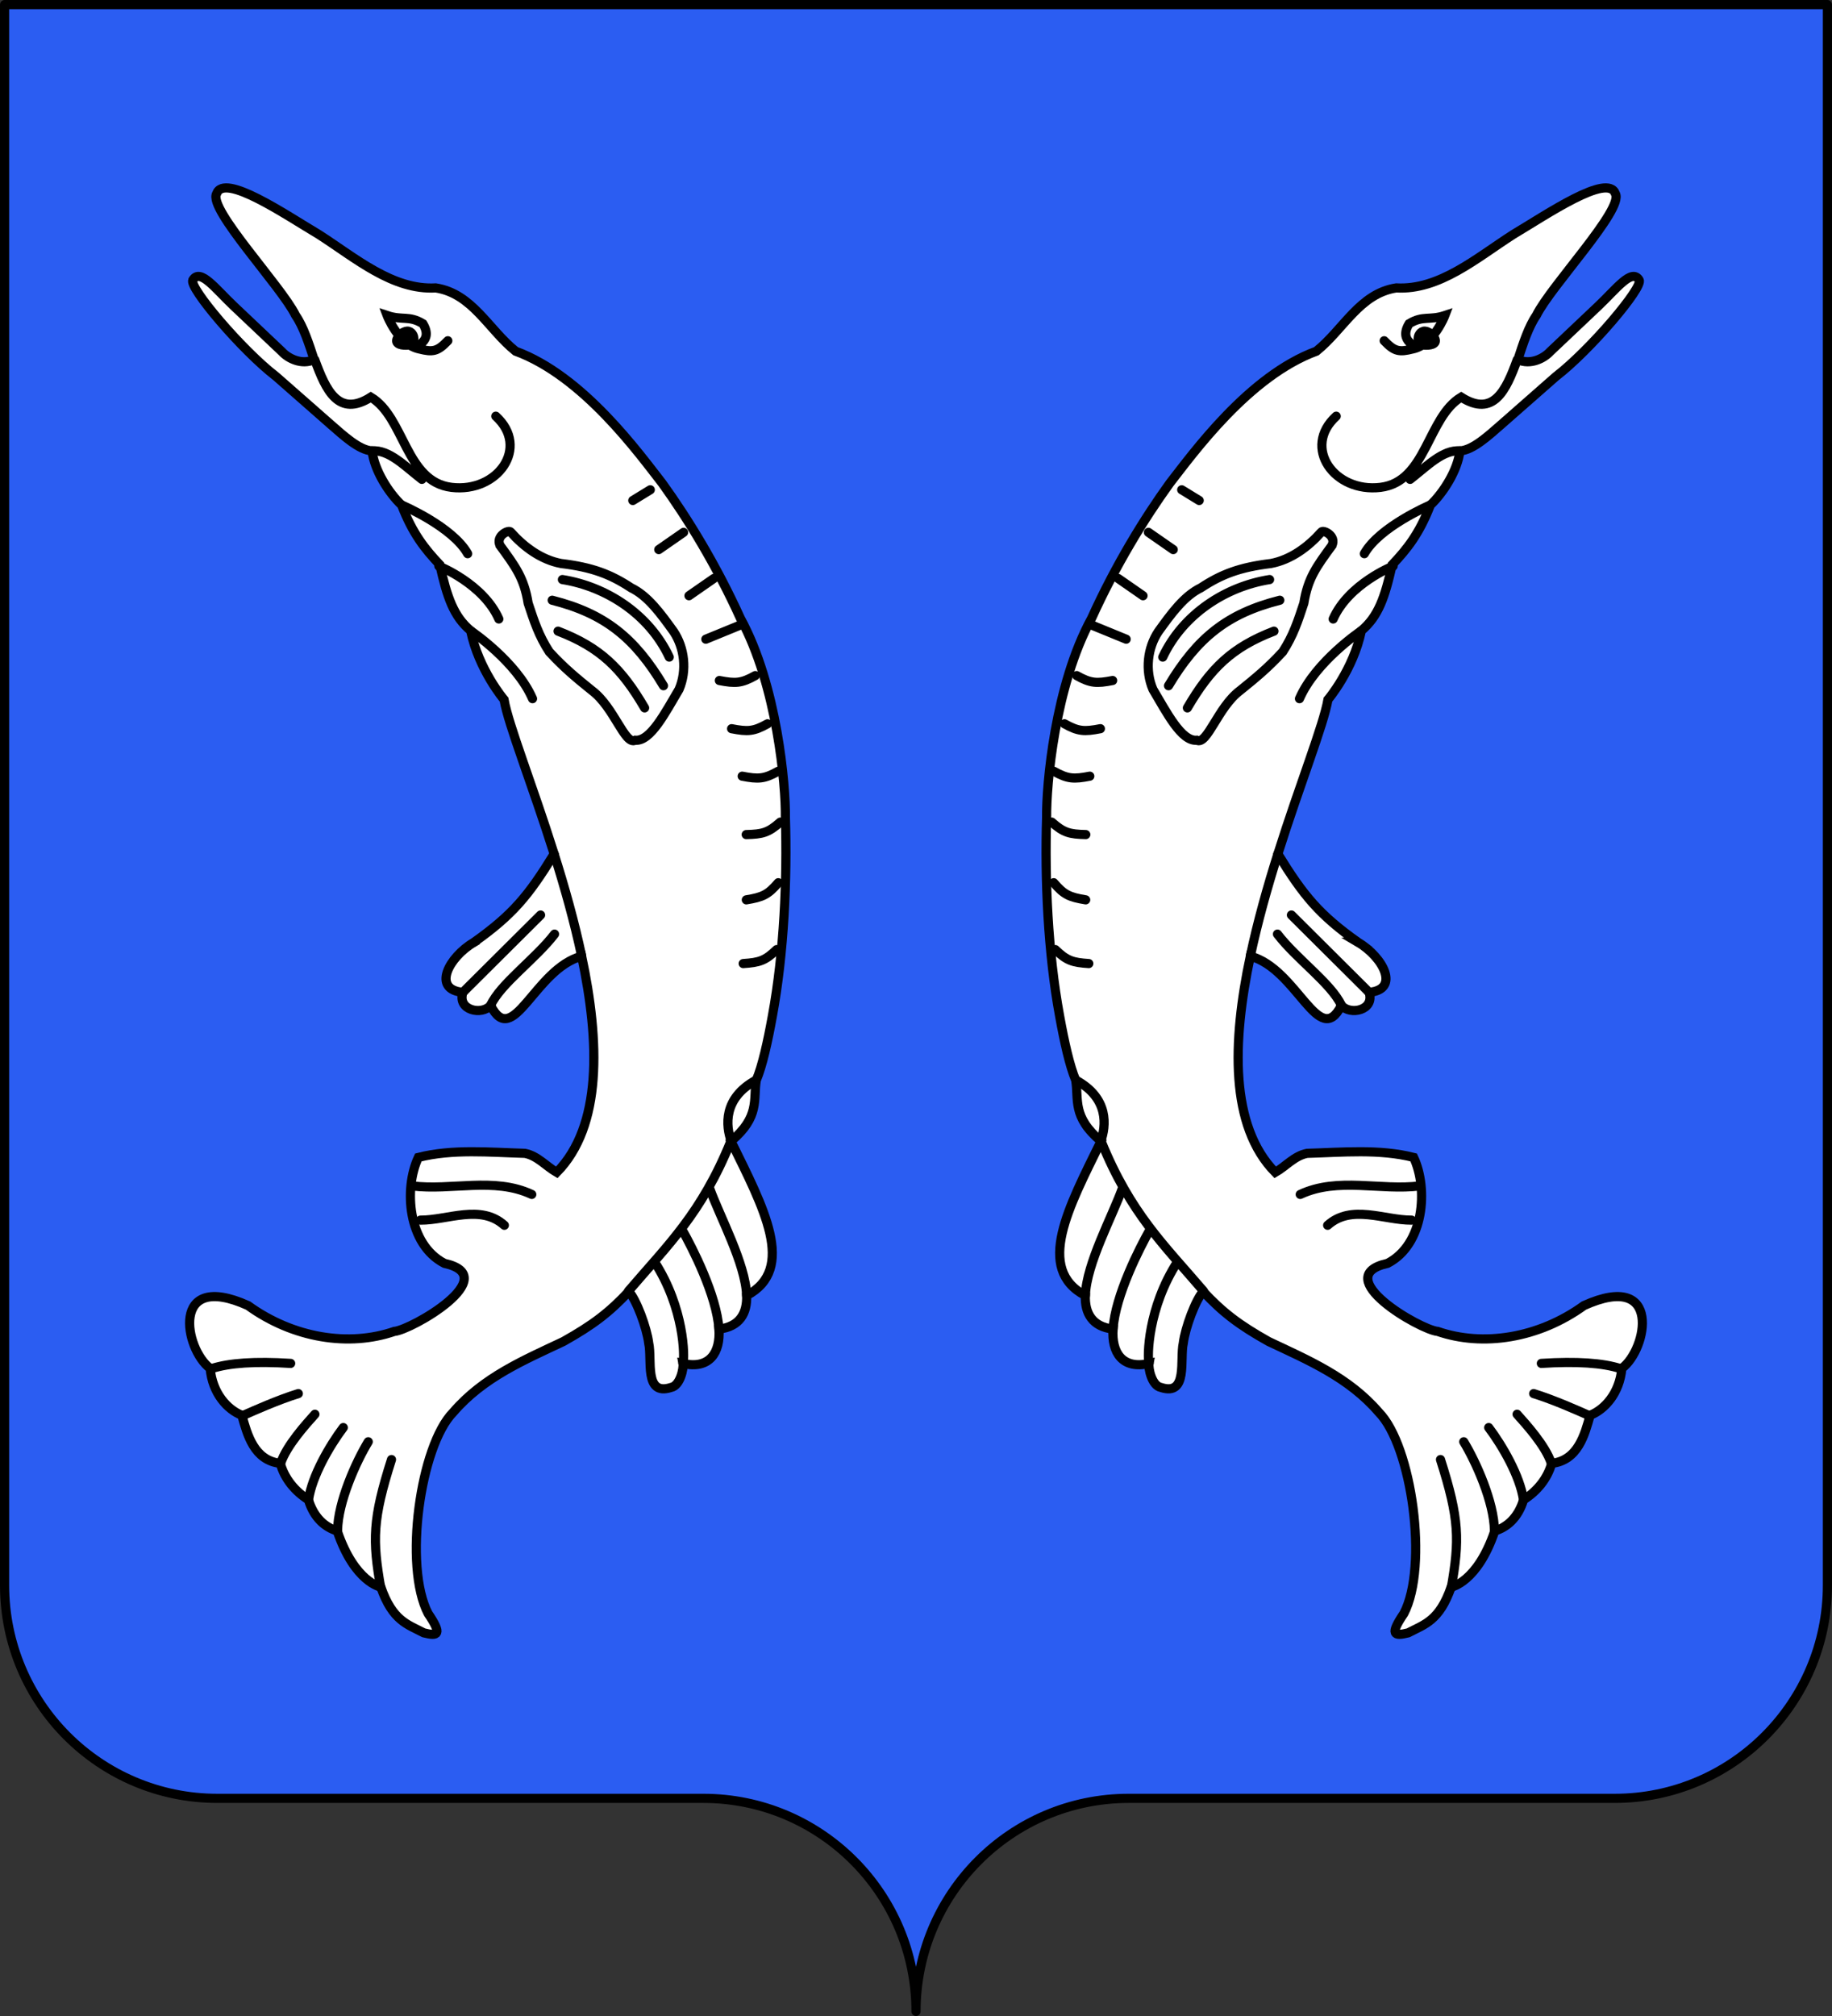
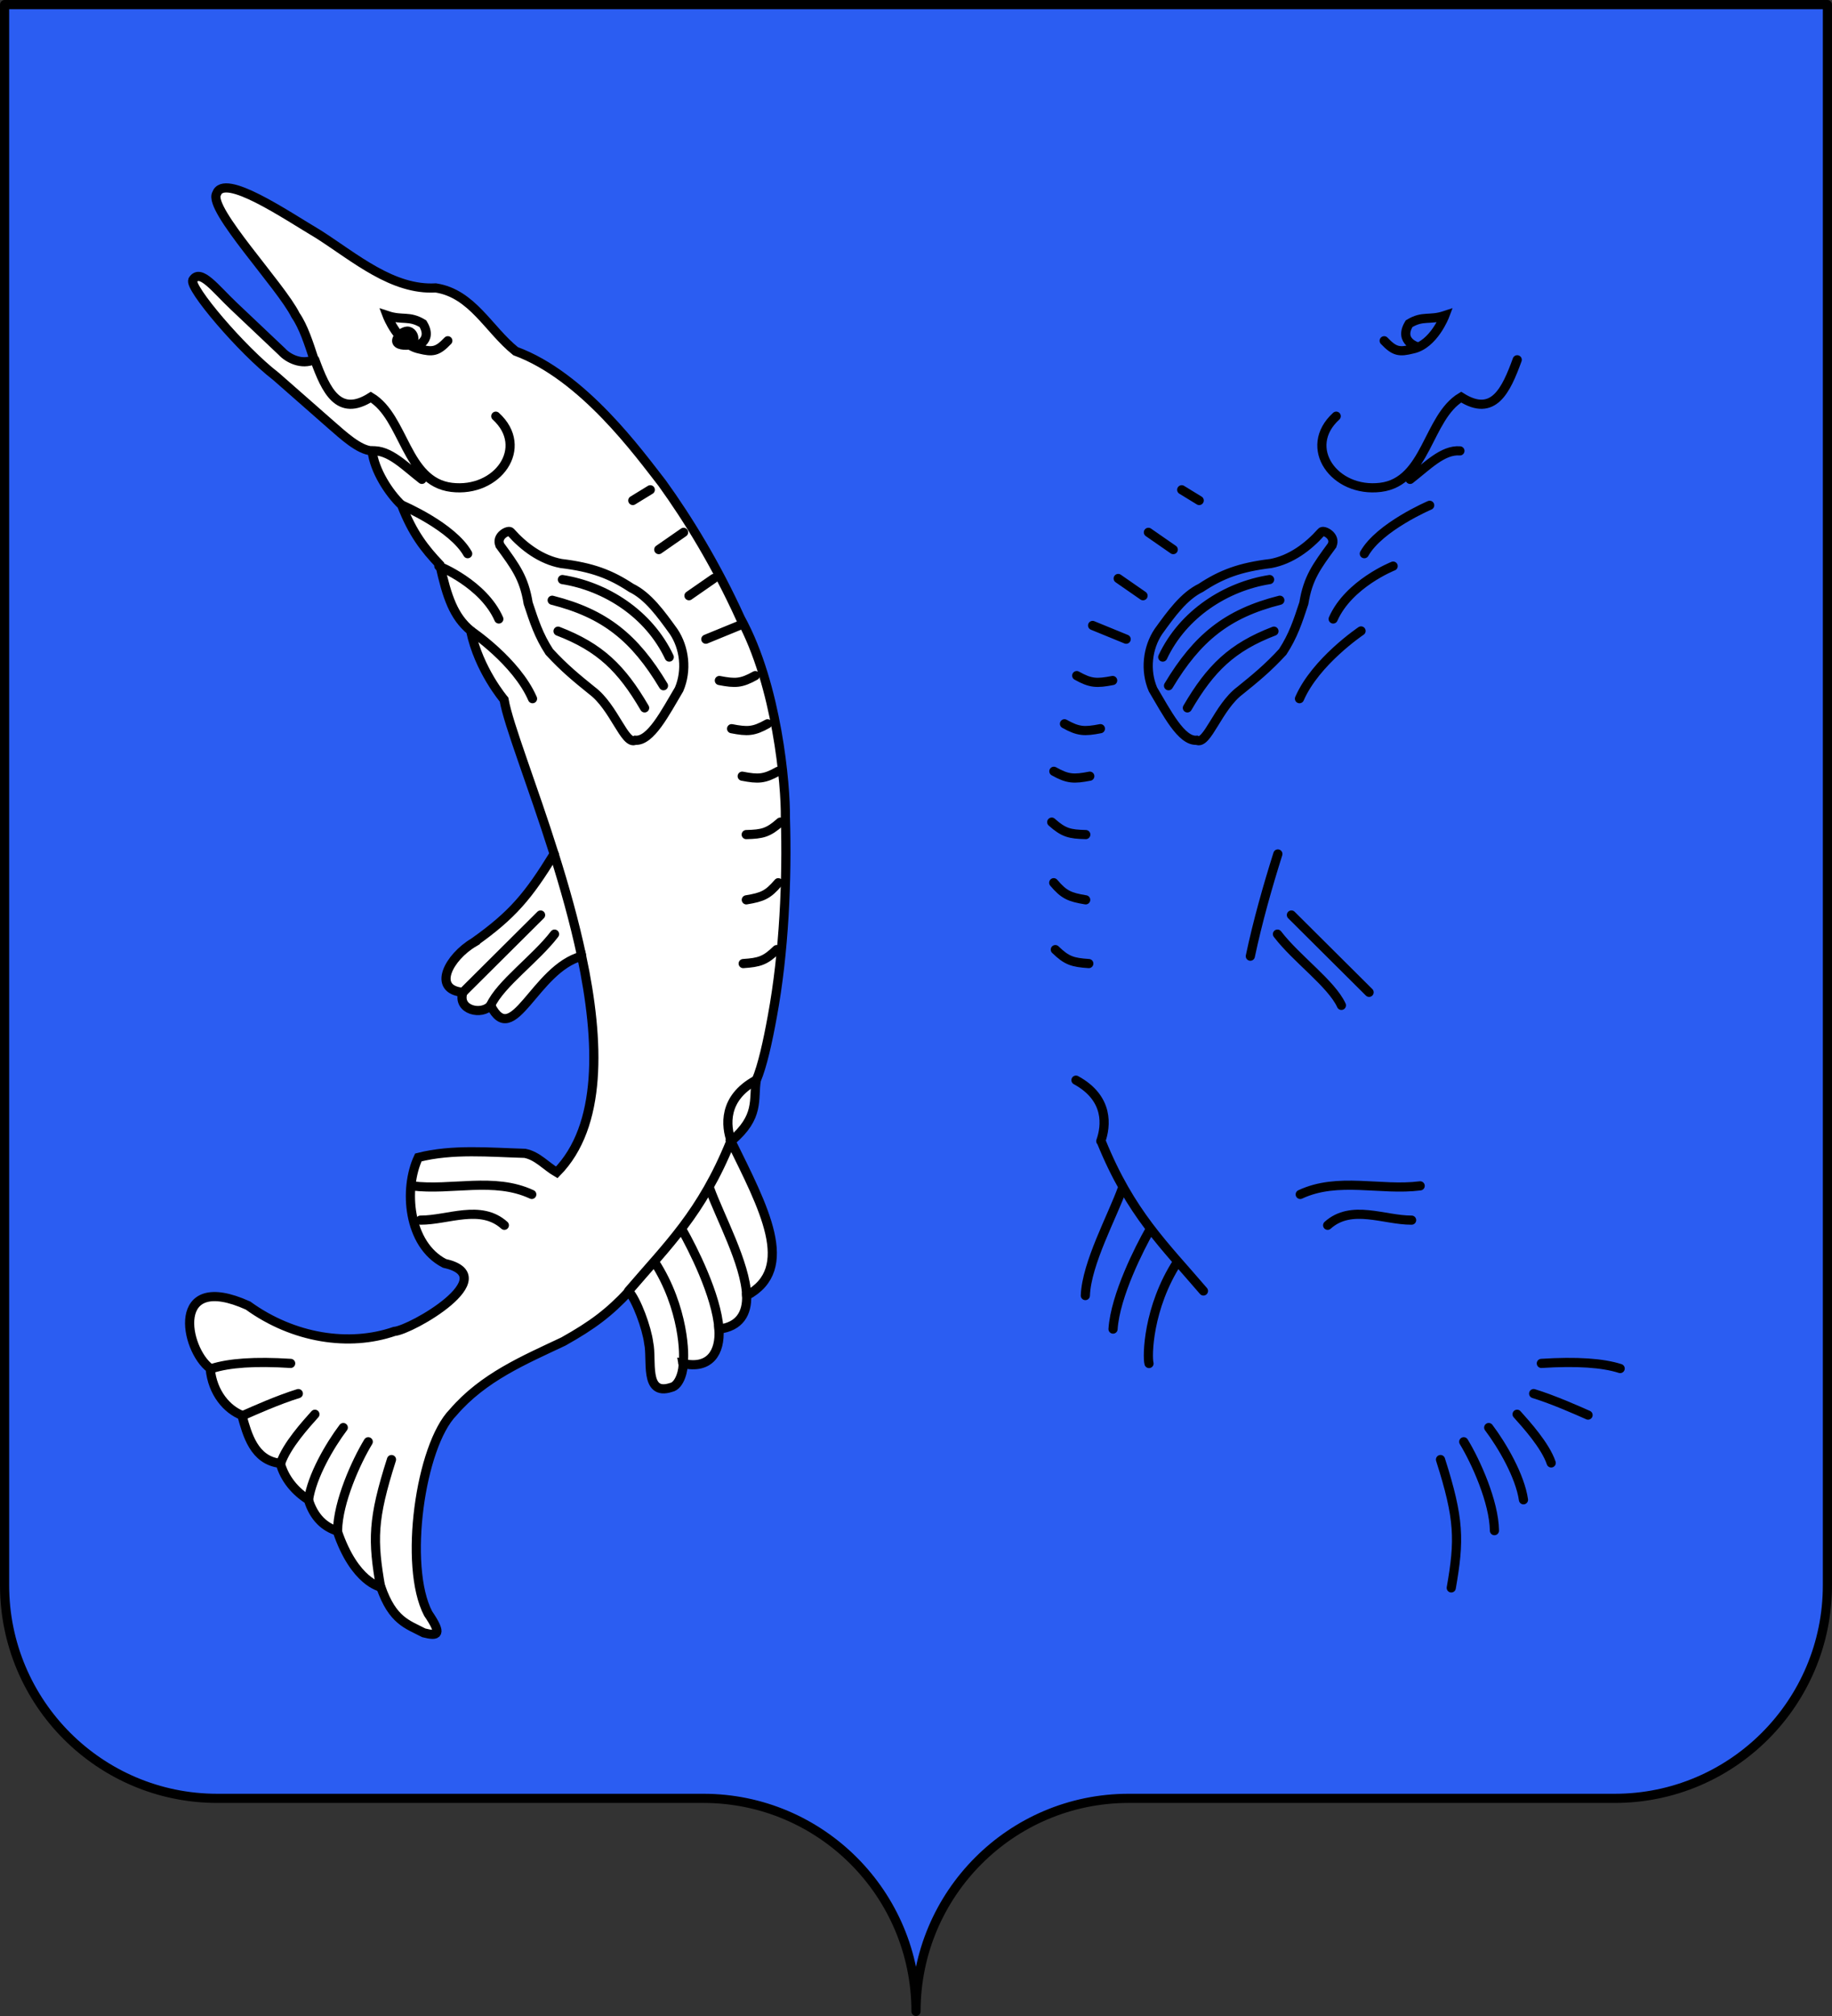
<svg xmlns="http://www.w3.org/2000/svg" width="600" height="660" style="display:inline" version="1.0">
  <rect width="100%" height="100%" fill="#333333" stroke="none" />
  <desc>Flag of Canton of Valais (Wallis)</desc>
  <g style="display:inline">
    <path d="M300 658.5c0-38.504 31.203-69.754 69.65-69.754h159.2c38.447 0 69.65-31.25 69.65-69.753V1.5H1.5v517.493c0 38.504 31.203 69.753 69.65 69.753h159.2c38.447 0 69.65 31.25 69.65 69.754" style="display:inline;fill:#2b5df2;fill-opacity:1;stroke:#000;stroke-width:3;stroke-linecap:round;stroke-linejoin:round;stroke-miterlimit:4;stroke-dasharray:none;stroke-dashoffset:0;stroke-opacity:1" />
  </g>
  <g style="display:inline">
-     <path d="M444.773 308.498c8.288 4.886 13.824 15.47 3.623 16.37 1.93 5.955-6.29 7.597-9.072 4.27-7.35 14.63-14.415-11.963-29.83-16.1-5.928 28-6.759 55.604 8.166 70.78 3.48-2.004 6.277-5.421 10.425-6.235 11.566-.327 23.647-1.513 34.909 1.342 4.815 10.285 3.437 28.47-8.537 34.665-19.584 4.331 10.842 21.856 16.413 22.293 14.72 5.076 32.978 2.333 47.912-8.475 25.6-11.546 20.809 14.332 12.385 20.579-.73 8.163-5.66 13.506-10.382 15.35-1.752 6.249-3.953 14.791-12.592 15.736-1.417 5.145-4.9 9.198-9.209 11.936-1.797 5.944-5.528 9.038-9.43 10.198-5.713 16.89-14.28 18.366-14.28 18.366-3.866 11.064-8.683 12.178-14.09 14.996-4.623 1.162-6.138.647-1.404-6.33 8.104-15.448 2.628-54.907-8.204-65.88-9.851-11.467-23.114-17.048-36.065-23.163-9.717-5.438-15.033-9.52-21.452-16.366-2.478 2.645-5.907 11.89-6.518 16.893-1.204 5.326 1.626 17.389-7.259 14.52-3.114-.564-4.234-6.387-3.964-7.854-8.755 1.968-12.294-3.62-11.785-11.268-6.746-.778-9.276-5.15-9.07-10.978-16.446-8.736-5.482-28.902 5.123-50.524-9.56-8.054-7.23-13.642-8.278-19.963-1.98-4.672-3.75-12.62-5.268-21.015-3.865-20.904-4.88-44.926-4.26-64.958-.15-10.45 2.681-43.326 14.745-65.298 7.854-17.311 17.148-32.49 25.613-44.209 7.733-9.896 25.863-35.08 48-43.205 8.896-7.151 14.165-18.852 26.141-20.711 14.143.806 26.327-9.819 38.335-17.515 10.774-6.386 31.029-20.282 33.446-13.326 2.848 5.033-21.171 30.254-25.864 39.806-2.566 3.693-4.365 9.274-6.075 14.513 4.133 1.91 8.605-.477 10.523-2.59l15.702-14.857c6.025-5.665 11.038-12.587 13.496-8.618 1.418 2.358-16.005 22.93-27.274 31.589l-18.037 15.842c-3.887 3.368-9.126 8.294-13.39 8.506-.733 6.361-5.45 13.75-9.687 17.759-3.584 9.295-7.58 14.339-12.512 19.538-2.38 10.718-4.538 16.894-10.08 21.564-2.642 12.812-10.942 22.564-10.942 22.564-1.43 8.265-9.209 27.717-16.407 50.536 8.426 13.715 13.6 19.939 26.26 28.927z" style="display:inline;mix-blend-mode:normal;fill:#fff;stroke:#000;stroke-width:3;stroke-linecap:round;stroke-linejoin:miter;stroke-miterlimit:4;stroke-dasharray:none;stroke-opacity:1" />
-     <path d="M464.517 111.293c.251 1.062.756 1.617 1.74 1.695 1.992.157 4.422-.22 3.707-2.015-.501-1.257-2.082-2.5-3.29-2.568-1.408-.08-2.471 1.554-2.157 2.888z" style="display:inline;mix-blend-mode:normal;fill:#000;stroke:#000;stroke-width:3;stroke-linecap:round;stroke-linejoin:miter;stroke-miterlimit:4;stroke-dasharray:none;stroke-opacity:1" />
    <path d="M453.336 111.557c3.392 3.565 4.941 3.79 9.339 2.69 6.925-1.435 10.532-10.954 10.532-10.954-5.082 1.685-7.176-.084-11.708 2.68-3.643 5.934 2.919 7.637 2.919 7.637M387.023 160.348l5.73 3.507m-16.64 10.424 8.135 5.646m-18.028 9.461 8.135 5.646m-16.514 9.729 10.988 4.499M352.64 221.18c4.536 2.545 6.516 2.624 11.765 1.605m-15.775 14.17c4.535 2.546 6.516 2.625 11.764 1.605m-14.76 72.326c3.732 3.623 5.626 4.207 10.96 4.567m-11.488-26.467c3.365 3.966 5.194 4.73 10.468 5.603m-11.118-25.44c3.888 3.454 5.806 3.953 11.151 4.077m-10.453-20.724c4.535 2.545 6.516 2.624 11.764 1.605m91.478 70.76-25.445-25.31m64.619 167.798c4.436 5.882 10.261 15.87 11.383 23.65m-62.325-288.363c5.106-11.564 19.644-17.31 19.644-17.31m-9.442-4.066c4.959-8.823 21.404-15.843 21.404-15.843m-42.396 225.609c12.399-5.802 26.284-1.148 39.283-2.806m-30.304 12.907c7.794-6.998 18.477-1.644 27.499-1.683M436.2 178.624c-4.97 6.813-7.847 10.59-9.175 18.859-1.967 5.951-3.469 10.602-6.925 15.917-4.95 5.379-9.04 8.693-13.991 12.695-7.244 5.424-10.74 17.948-14.159 16.25-5.026.434-9.85-9.104-14.353-16.655-2.64-6.181-1.807-13.562 1.79-18.94 4.19-5.807 8.373-11.63 13.906-14.304 6.741-4.439 12.72-6.736 22.952-7.966 6.52-1.235 12.159-5.402 16.496-10.282.646-.916 5.072 1.3 3.46 4.426zm-47.32 53.127c7.574-12.954 14.563-19.813 28.352-25.119m-34.525 17.86c9.413-15.689 19.18-23.622 36.448-27.985m-38.341 18.61c6.66-14.15 20.715-23.113 34.99-25.377m9.789 38.993c5.295-12.195 20.168-22.175 20.168-22.175M352.39 353.621c10.937 5.968 9.866 15.088 8.13 19.97m136.382-255.8c-3.644 9.986-7.753 18.94-18.357 12.222-11.08 6.634-11.32 27.694-26.415 29.539-15.094 1.844-25.776-13.06-14.506-23.302m-82.16 287.893c.373-10.501 8.866-25.958 12.175-35.243m-3.105 46.22c.734-11.043 8.752-26.663 12.002-32.4m41.978-123.15c-3.37 10.686-6.614 22.11-9.019 33.467M376.318 446.39c-.628-2.181-.447-18.198 9.336-33.309m116.637 43.157c6.582 2.033 14.312 5.488 17.814 7.035m-80.781-134.135c-3.246-7.088-14.749-15.226-20.942-23.326M394.14 422.638c-12.776-14.956-23.882-25.312-33.488-48.991m169.968 74.387c-5.659-1.824-14.171-2.424-25.815-1.683m-7.94 16.65c2.892 3.235 9.232 10.192 11.168 15.934m-28.642-6.93c3.965 6.521 9.919 19.671 10.053 29.097m-14.14 18.743c2.736-15.654 2.72-22.439-3.525-42.01m-9.953-320.899c5.615-4.347 10.699-9.756 16.314-9.326" style="display:inline;mix-blend-mode:normal;fill:none;stroke:#000;stroke-width:3;stroke-linecap:round;stroke-linejoin:miter;stroke-miterlimit:4;stroke-dasharray:none;stroke-opacity:1" />
    <path d="M155.227 308.498c-8.288 4.886-13.824 15.47-3.623 16.37-1.93 5.955 6.29 7.597 9.072 4.27 7.35 14.63 14.415-11.963 29.83-16.1 5.928 28 6.759 55.604-8.166 70.78-3.48-2.004-6.277-5.421-10.425-6.235-11.566-.327-23.647-1.513-34.909 1.342-4.815 10.285-3.437 28.47 8.537 34.665 19.584 4.331-10.842 21.856-16.413 22.293-14.72 5.076-32.978 2.333-47.912-8.475-25.6-11.546-20.809 14.332-12.385 20.579.73 8.163 5.66 13.506 10.382 15.35 1.752 6.249 3.953 14.791 12.592 15.736 1.417 5.145 4.9 9.198 9.209 11.936 1.797 5.944 5.528 9.038 9.43 10.198 5.713 16.89 14.28 18.366 14.28 18.366 3.866 11.064 8.682 12.178 14.09 14.996 4.623 1.162 6.138.647 1.404-6.33-8.104-15.448-2.628-54.907 8.203-65.88 9.852-11.467 23.115-17.048 36.066-23.163 9.717-5.438 15.033-9.52 21.452-16.366 2.478 2.645 5.906 11.89 6.518 16.893 1.203 5.326-1.627 17.389 7.259 14.52 3.114-.564 4.234-6.387 3.964-7.854 8.755 1.968 12.294-3.62 11.785-11.268 6.746-.778 9.276-5.15 9.07-10.978 16.446-8.736 5.482-28.902-5.123-50.524 9.56-8.054 7.229-13.642 8.278-19.963 1.98-4.672 3.75-12.62 5.268-21.015 3.865-20.904 4.88-44.926 4.26-64.958.15-10.45-2.681-43.326-14.745-65.298-7.854-17.311-17.148-32.49-25.613-44.209-7.733-9.896-25.863-35.08-48-43.205-8.896-7.151-14.165-18.852-26.141-20.711-14.143.806-26.327-9.819-38.335-17.515-10.774-6.386-31.03-20.282-33.446-13.326-2.848 5.033 21.171 30.254 25.864 39.806 2.565 3.693 4.365 9.274 6.075 14.513-4.133 1.91-8.605-.477-10.523-2.59L76.654 100.29c-6.026-5.665-11.038-12.587-13.496-8.618-1.418 2.358 16.005 22.93 27.274 31.589l18.037 15.842c3.887 3.368 9.126 8.294 13.39 8.506.733 6.361 5.45 13.75 9.686 17.759 3.585 9.295 7.581 14.339 12.513 19.538 2.38 10.718 4.538 16.894 10.08 21.564 2.642 12.812 10.942 22.564 10.942 22.564 1.43 8.265 9.209 27.717 16.407 50.536-8.426 13.715-13.6 19.939-26.26 28.927z" style="display:inline;mix-blend-mode:normal;fill:#fff;stroke:#000;stroke-width:3;stroke-linecap:round;stroke-linejoin:miter;stroke-miterlimit:4;stroke-dasharray:none;stroke-opacity:1" />
    <path d="M135.482 111.293c-.25 1.062-.755 1.617-1.738 1.695-1.993.157-4.423-.22-3.708-2.015.501-1.257 2.082-2.5 3.29-2.568 1.408-.08 2.471 1.554 2.156 2.888z" style="display:inline;mix-blend-mode:normal;fill:#000;stroke:#000;stroke-width:3;stroke-linecap:round;stroke-linejoin:miter;stroke-miterlimit:4;stroke-dasharray:none;stroke-opacity:1" />
    <path d="M146.664 111.557c-3.392 3.565-4.941 3.79-9.339 2.69-6.926-1.435-10.532-10.954-10.532-10.954 5.082 1.685 7.176-.084 11.708 2.68 3.643 5.934-2.919 7.637-2.919 7.637M212.977 160.348l-5.73 3.507m16.64 10.424-8.135 5.646m18.028 9.461-8.135 5.646m16.514 9.729-10.989 4.499m16.19 11.921c-4.536 2.545-6.517 2.624-11.765 1.605m15.775 14.17c-4.535 2.546-6.516 2.625-11.764 1.605m14.76 72.326c-3.732 3.623-5.626 4.207-10.96 4.567m11.488-26.467c-3.365 3.966-5.194 4.73-10.469 5.603m11.119-25.44c-3.888 3.454-5.806 3.953-11.151 4.077m10.453-20.724c-4.535 2.545-6.516 2.624-11.764 1.605m-91.478 70.76 25.445-25.31M112.43 467.356c-4.436 5.882-10.261 15.87-11.383 23.65m62.325-288.363c-5.107-11.564-19.644-17.31-19.644-17.31m9.442-4.066c-4.96-8.823-21.404-15.843-21.404-15.843m42.396 225.609c-12.4-5.802-26.284-1.148-39.284-2.806m30.305 12.907c-7.794-6.998-18.478-1.644-27.499-1.683M163.8 178.624c4.97 6.813 7.847 10.59 9.175 18.859 1.967 5.951 3.469 10.602 6.925 15.917 4.95 5.379 9.04 8.693 13.991 12.695 7.244 5.424 10.74 17.948 14.159 16.25 5.026.434 9.85-9.104 14.352-16.655 2.642-6.181 1.808-13.562-1.789-18.94-4.19-5.807-8.373-11.63-13.906-14.304-6.742-4.439-12.72-6.736-22.952-7.966-6.52-1.235-12.159-5.402-16.496-10.282-.646-.916-5.073 1.3-3.46 4.426zm47.32 53.127c-7.574-12.954-14.563-19.813-28.352-25.119m34.525 17.86c-9.413-15.689-19.18-23.622-36.448-27.985m38.34 18.61c-6.658-14.15-20.714-23.113-34.99-25.377m-9.788 38.993c-5.295-12.195-20.168-22.175-20.168-22.175m93.373 147.063c-10.937 5.968-9.866 15.088-8.13 19.97m-136.382-255.8c3.643 9.986 7.753 18.94 18.357 12.222 11.08 6.634 11.32 27.694 26.415 29.539 15.094 1.844 25.776-13.06 14.506-23.302m82.16 287.893c-.373-10.501-8.866-25.958-12.175-35.243m3.105 46.22c-.734-11.043-8.752-26.663-12.002-32.4m-41.978-123.15c3.37 10.686 6.614 22.11 9.019 33.467m33.176 133.352c.628-2.181.447-18.198-9.336-33.309M97.709 456.237c-6.582 2.033-14.312 5.488-17.814 7.035m80.781-134.135c3.245-7.088 14.749-15.226 20.942-23.326m24.241 116.827c12.776-14.956 23.882-25.312 33.488-48.991M69.379 448.034c5.659-1.824 14.171-2.424 25.815-1.683m7.94 16.65c-2.892 3.235-9.232 10.192-11.168 15.934m28.642-6.93c-3.965 6.521-9.919 19.671-10.053 29.097m14.14 18.743c-2.736-15.654-2.721-22.439 3.525-42.01m9.953-320.899c-5.615-4.347-10.699-9.756-16.314-9.326" style="display:inline;mix-blend-mode:normal;fill:none;stroke:#000;stroke-width:3;stroke-linecap:round;stroke-linejoin:miter;stroke-miterlimit:4;stroke-dasharray:none;stroke-opacity:1" />
  </g>
</svg>